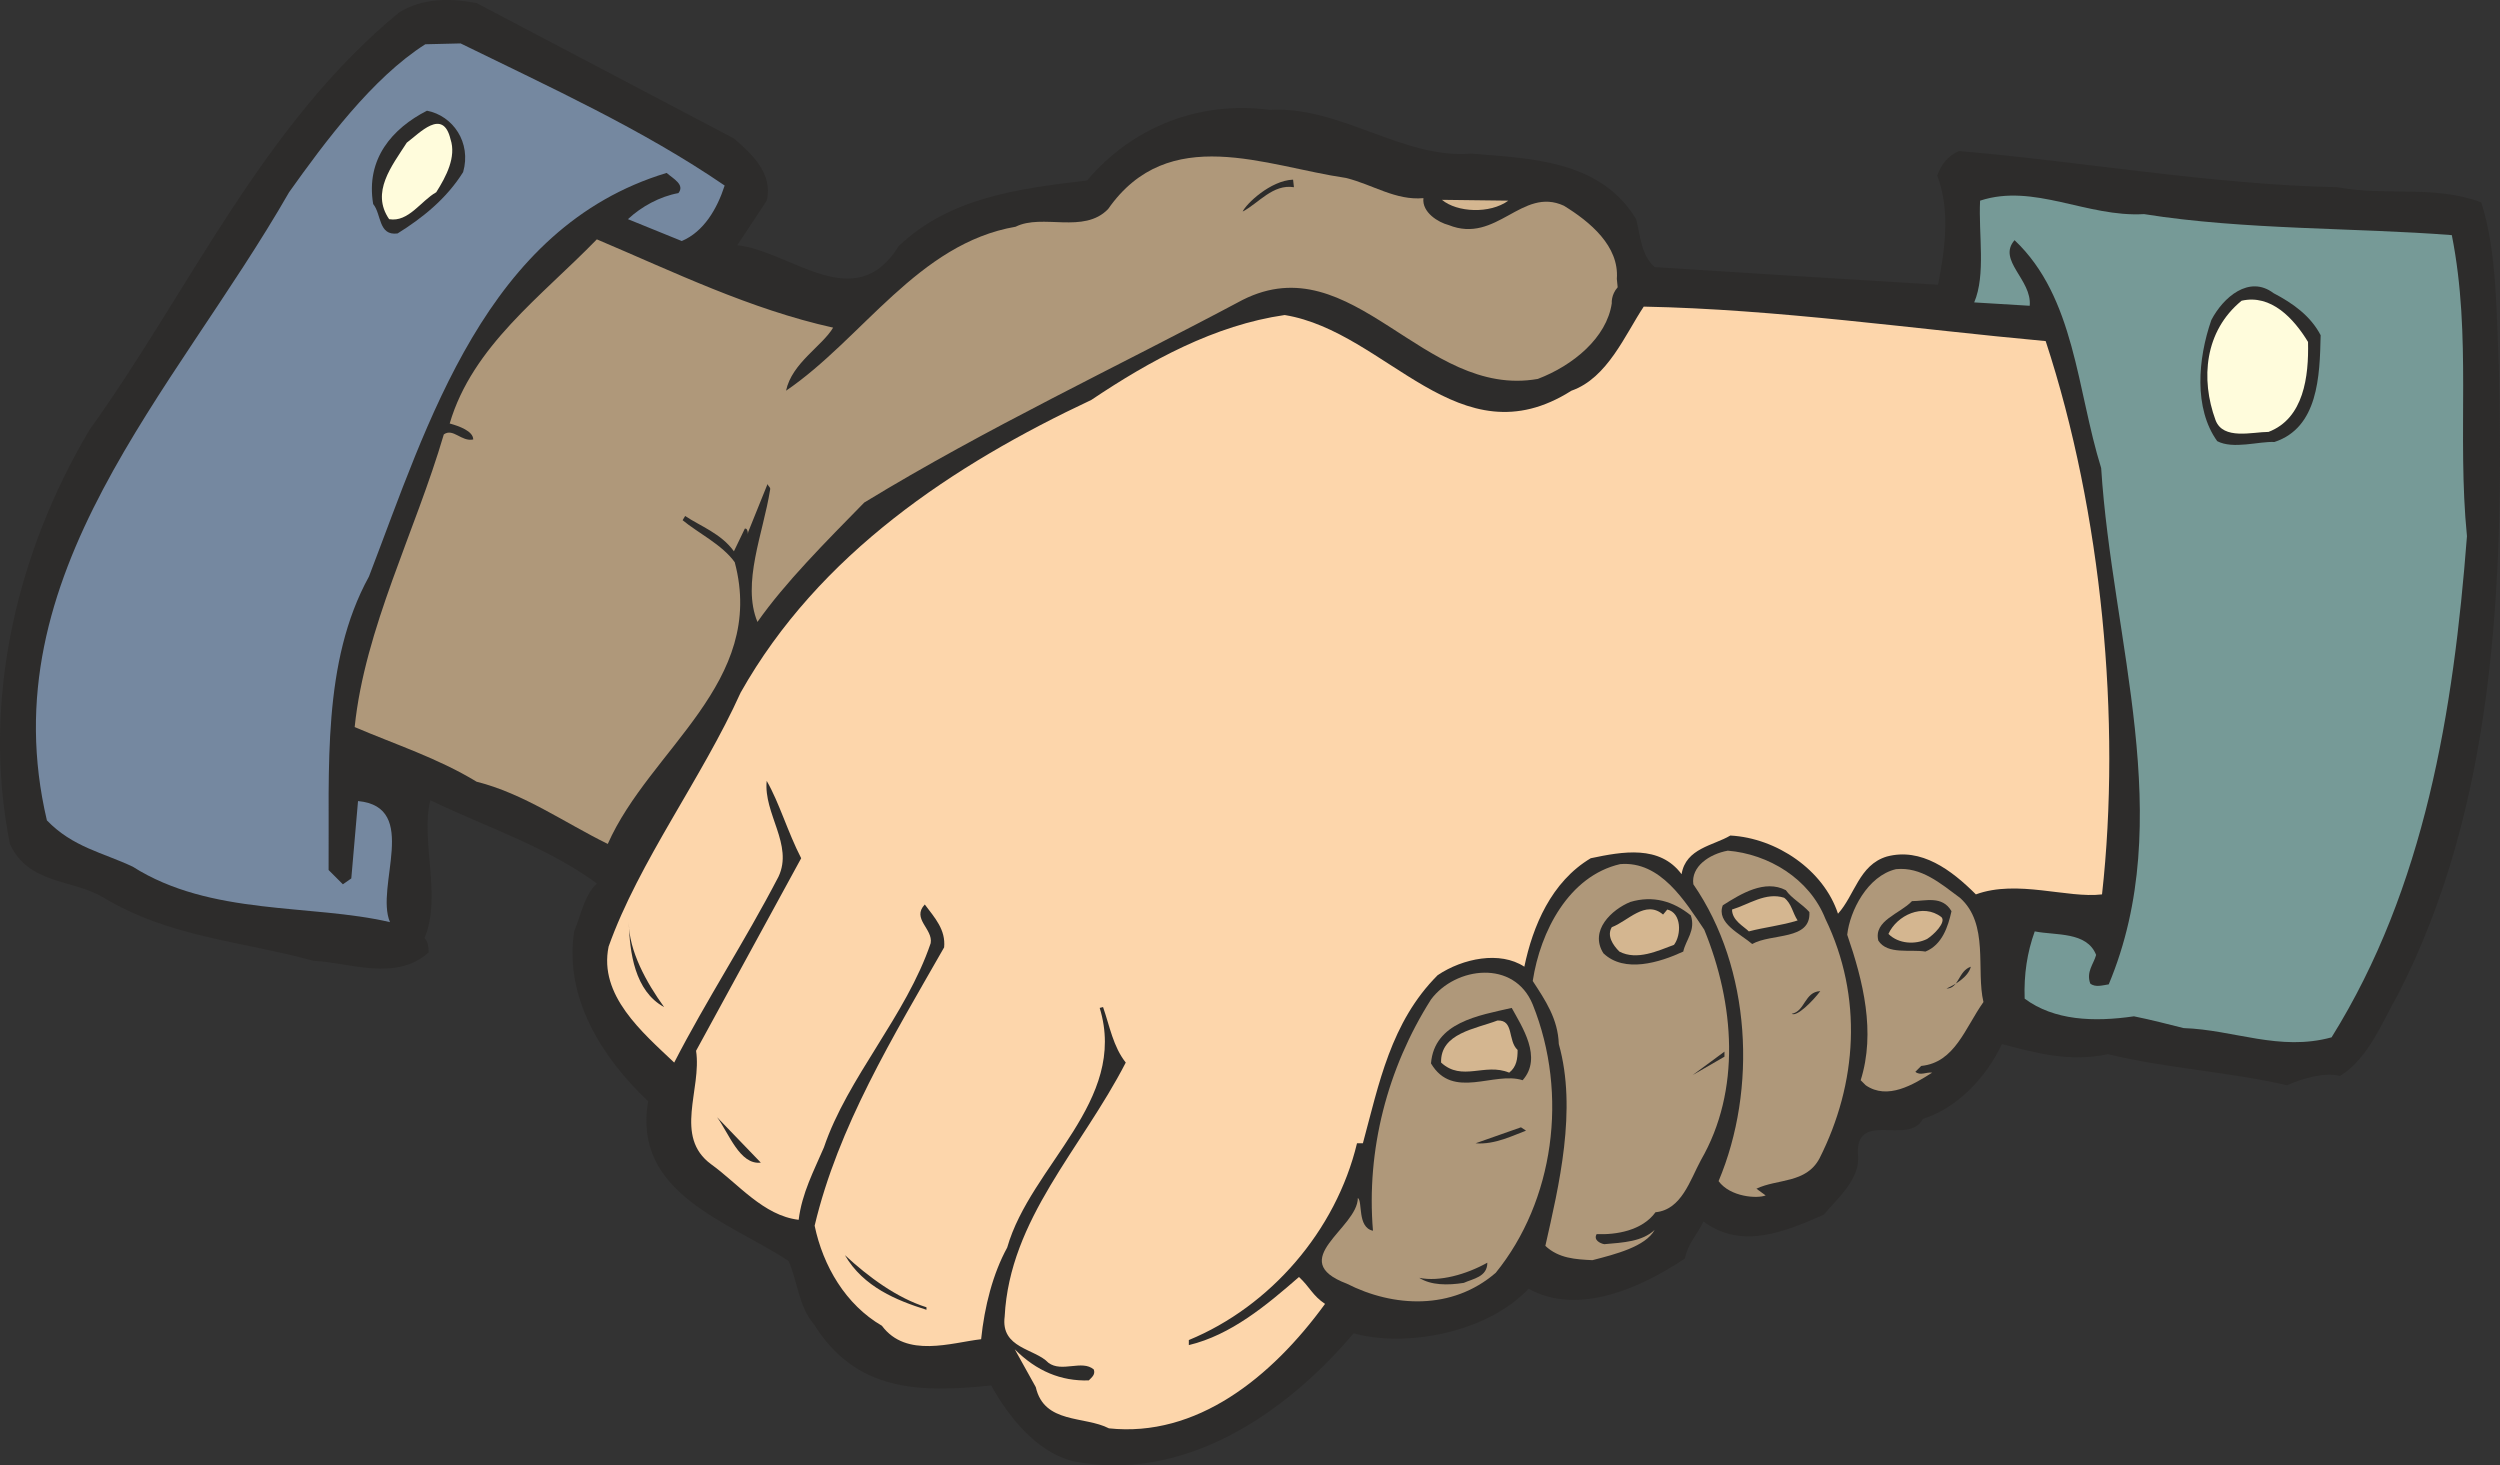
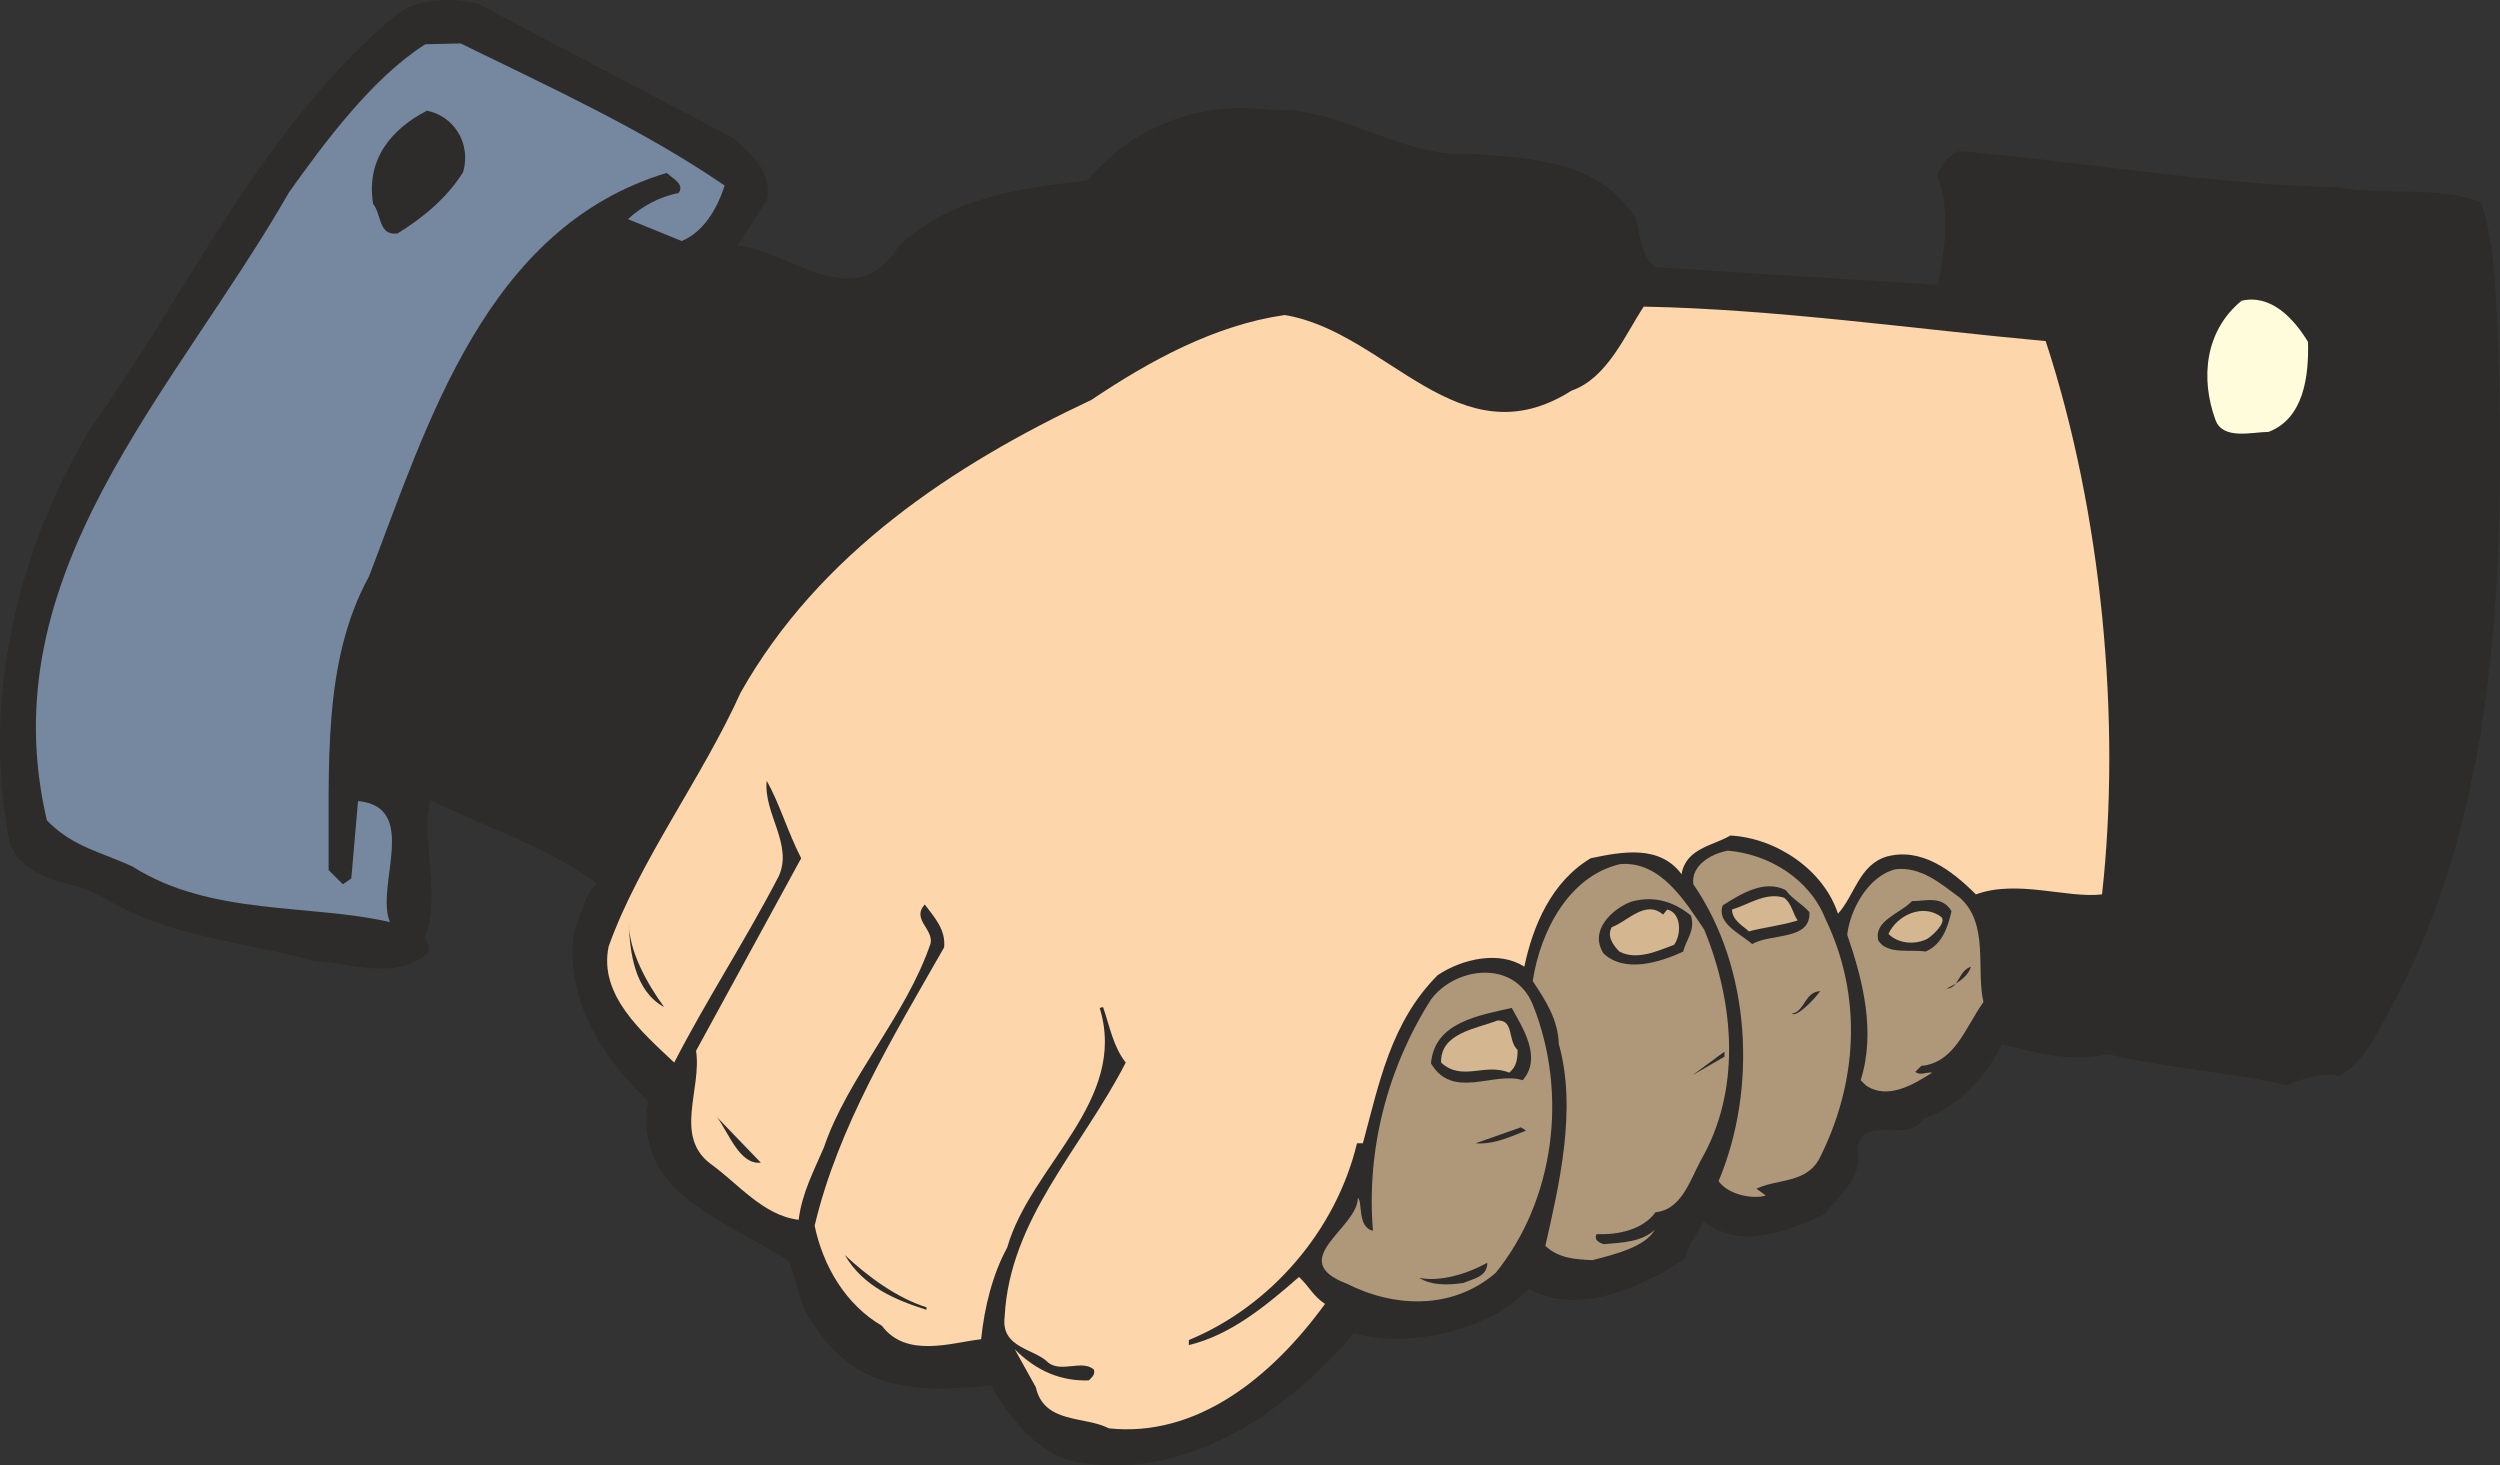
<svg xmlns="http://www.w3.org/2000/svg" width="285.415" height="167.289" viewBox="0 0 214.061 125.467">
  <rect x="0" y="0" width="214.061" height="125.467" fill="#333333" stroke="none" />
  <path d="M254.078 369.393c1.512 1.296 3.384 3.024 2.808 5.328l-2.52 3.816c4.608.504 10.08 6.12 13.824.072 4.32-4.104 10.008-4.896 16.128-5.616 3.888-4.608 9.648-6.84 15.624-6.048 6.048-.36 11.448 4.248 17.28 3.744 4.968.432 11.016.504 14.112 5.616.36 1.44.432 3.096 1.584 4.104 7.848.504 15.912 1.008 24.264 1.512.576-2.952 1.08-6.336-.072-9.36.36-.936.864-1.656 1.872-2.088 10.296.864 21.672 2.88 32.4 3.096 4.248.792 8.208-.216 12.312 1.296 1.368 4.248 1.296 9.648 1.512 14.256.432 18.432-.36 37.44-8.64 53.568-1.368 2.376-2.52 5.472-4.968 6.984-1.296-.36-3.24.216-4.536.792-4.968-1.152-10.296-1.44-15.336-2.664-3.312.72-6.336-.144-9.072-.864-1.368 2.88-3.816 5.472-6.768 6.408-1.224 2.376-5.976-.936-5.544 3.312.072 1.944-1.872 3.6-2.952 4.896-3.312 1.44-6.984 3.024-10.296.576-.504 1.08-1.368 1.944-1.584 3.168-3.672 2.448-9.072 4.968-13.392 2.592-3.6 3.816-10.584 5.04-14.976 3.816-5.976 7.056-14.688 12.816-24.048 10.944-3.096-.792-5.472-3.744-6.984-6.48-6.264.648-11.592.504-15.192-5.256-1.296-1.512-1.368-3.6-2.16-5.4-5.112-3.384-13.392-5.76-12.024-13.68-3.96-3.744-7.2-8.856-6.336-14.544.576-1.368.864-3.096 1.944-4.104-4.32-3.168-9.504-4.824-14.256-7.128-.864 3.456 1.008 8.28-.504 11.808.288.216.36.792.36 1.224-2.808 2.52-6.768.864-9.864.72-6.336-1.728-12.384-2.016-18.072-5.472-2.592-1.512-6.336-1.08-7.92-4.536-2.448-12.24.576-24.984 6.84-35.496 8.496-11.808 14.76-26.064 26.496-35.712 2.016-1.224 4.32-1.224 6.624-.792z" style="fill:#2d2c2b" transform="translate(-191.238 -357.539)" />
  <path d="M230.678 361.257c7.632 3.744 15.552 7.344 22.608 12.168-.648 2.016-1.8 3.96-3.672 4.752l-4.608-1.872c1.152-1.08 2.736-1.944 4.32-2.232.576-.72-.432-1.224-1.008-1.728-15.48 4.68-20.448 21.456-25.488 34.56-4.032 7.344-3.384 16.344-3.456 25.128l1.224 1.224.72-.504.576-6.624c5.328.504 1.44 7.344 2.736 10.368-6.768-1.584-15.336-.504-22.032-4.752-2.592-1.224-5.112-1.656-7.344-3.96-4.968-21.096 10.872-36.576 20.736-53.784 3.024-4.248 7.128-9.792 11.664-12.672z" style="fill:#7588a0" transform="translate(-191.238 -357.539)" />
  <path d="M230.894 372.273c-1.44 2.304-3.528 3.96-5.616 5.256-1.656.216-1.368-1.656-2.088-2.52-.648-3.888 1.656-6.48 4.608-7.992 2.232.432 3.816 2.736 3.096 5.256z" style="fill:#2d2c2b" transform="translate(-191.238 -357.539)" />
-   <path d="M229.814 369.465c.504 1.512-.36 3.168-1.224 4.536-1.296.72-2.376 2.592-4.032 2.304-1.584-2.304.216-4.536 1.512-6.552 1.08-.792 3.096-3.024 3.744-.288z" style="fill:#fffcdc" transform="translate(-191.238 -357.539)" />
-   <path d="M313.118 374.505c-.144 1.224 1.296 2.088 2.16 2.304 4.104 1.656 6.264-3.312 9.864-1.656 2.232 1.368 4.752 3.456 4.536 6.264l.072.72c-.576.648-.504 1.368-.504 1.368-.432 2.952-3.312 5.328-6.336 6.48-9.792 1.728-15.84-11.52-25.272-6.768-10.8 5.76-21.888 10.944-32.4 17.352-3.312 3.384-6.768 6.84-9.144 10.224-1.368-3.312.504-7.632 1.08-11.304.072-.216-.144-.288-.216-.504l-1.656 4.104c-.072.576.072-.36-.288-.288l-.936 1.944c-1.08-1.512-2.88-2.16-4.176-3.024l-.216.36c1.296 1.08 3.384 2.088 4.464 3.6 2.736 10.296-7.272 15.984-10.872 24.12-3.672-1.8-7.2-4.32-11.232-5.328-3.312-2.016-6.912-3.168-10.44-4.68.864-8.424 5.184-16.704 7.632-25.056.792-.576 1.512.648 2.52.432 0-.72-1.224-1.152-2.016-1.368 1.944-6.624 7.848-10.872 12.6-15.768 6.624 2.808 13.104 5.976 20.232 7.56-.936 1.584-3.528 3.024-4.032 5.4 6.552-4.464 11.304-12.6 19.656-14.04 2.304-1.152 5.832.648 7.92-1.512 5.184-7.416 13.464-3.672 20.376-2.664 2.304.576 4.248 1.944 6.624 1.728z" style="fill:#af987a" transform="translate(-191.238 -357.539)" />
  <path d="M302.03 373.569c-1.8-.288-3.024 1.368-4.392 2.088.288-.648 2.376-2.664 4.32-2.736z" style="fill:#2d2c2b" transform="translate(-191.238 -357.539)" />
-   <path d="M320.39 374.72c-1.584 1.153-4.392 1.009-5.688-.071z" style="fill:#d4b690" transform="translate(-191.238 -357.539)" />
-   <path d="M401.174 377.673c1.728 8.712.432 17.064 1.296 25.776-1.152 14.976-3.6 30.096-11.592 42.912-4.464 1.224-8.352-.648-12.672-.792-1.152-.288-2.808-.72-4.248-1.008-3.456.504-6.84.36-9.36-1.512-.072-2.088.216-3.96.864-5.76 1.8.36 4.464 0 5.256 2.016-.216.792-.864 1.44-.504 2.448.432.36 1.08.144 1.584.072 5.904-14.112.288-29.448-.648-44.208-2.088-6.696-2.232-14.616-7.416-19.512-1.512 1.728 1.512 3.384 1.296 5.616l-4.752-.288c1.008-2.376.36-5.832.504-8.712 4.608-1.512 9.144 1.44 14.04 1.152 8.568 1.368 18.144 1.152 26.352 1.8z" style="fill:#769a97" transform="translate(-191.238 -357.539)" />
+   <path d="M320.39 374.72z" style="fill:#d4b690" transform="translate(-191.238 -357.539)" />
  <path d="M325.79 390.993c3.096-1.08 4.608-4.824 6.192-7.2 11.376.216 23.328 1.944 34.416 2.952 4.824 14.688 6.48 32.544 4.824 47.376-2.952.36-7.272-1.296-10.8 0-2.088-2.088-4.68-4.032-7.632-3.24-2.376.72-2.736 3.312-4.176 4.896-1.224-3.744-5.256-6.48-9.216-6.696-1.44.864-3.816 1.08-4.176 3.312-1.872-2.52-5.04-1.944-7.776-1.368-3.384 2.016-4.968 5.832-5.688 9.288-2.088-1.368-5.256-.72-7.416.72-4.032 4.032-5.04 9.36-6.408 14.4h-.504c-1.8 7.488-7.416 13.968-14.4 16.848v.432c3.6-.864 6.624-3.384 9.432-5.832.936.864 1.152 1.584 2.232 2.304-4.608 6.336-11.016 11.448-18.504 10.656-2.088-1.08-5.544-.36-6.264-3.528l-1.8-3.24c1.872 1.872 3.96 2.736 6.336 2.664.288-.288.576-.504.432-.936-1.008-.864-2.736.288-3.888-.576-1.152-1.224-4.104-1.224-3.744-3.96.432-8.352 6.552-14.328 10.368-21.744-1.08-1.368-1.368-3.096-1.944-4.752l-.288.072c2.448 7.992-5.904 13.464-7.92 20.52-1.224 2.232-1.944 5.04-2.232 7.848-2.52.288-6.408 1.656-8.496-1.152-3.096-1.8-5.04-5.112-5.76-8.568 2.016-8.496 6.696-16.128 11.088-23.832.144-1.512-.792-2.52-1.656-3.672-1.152 1.224.72 2.088.504 3.312-2.088 6.192-7.128 11.52-9.144 17.496-.864 2.016-1.872 3.888-2.16 6.192-3.024-.36-5.184-3.096-7.488-4.752-3.24-2.376-.792-6.408-1.296-9.72l9-16.488c-1.152-2.232-1.872-4.752-2.952-6.624-.288 2.808 2.304 5.472 1.008 8.208-2.88 5.544-6.192 10.584-8.928 15.912-2.736-2.592-6.48-5.76-5.616-9.936 2.592-7.272 7.992-14.4 11.304-21.744 6.696-11.88 18.216-19.512 30.024-25.056 5.04-3.384 10.584-6.408 16.56-7.272 8.784 1.44 14.904 12.6 24.552 6.48z" style="fill:#fdd6ab" transform="translate(-191.238 -357.539)" />
  <path d="M389.942 386.24c-.072 3.529-.216 7.92-3.96 9.145-1.296-.072-3.528.648-4.896-.072-2.016-2.808-1.656-7.056-.504-10.368 1.008-1.944 3.24-3.888 5.328-2.304 1.656.864 3.168 1.944 4.032 3.6z" style="fill:#2d2c2b" transform="translate(-191.238 -357.539)" />
  <path d="M388.862 386.817c.072 2.952-.36 6.552-3.384 7.704-1.368 0-3.888.72-4.536-1.008-1.296-3.528-.936-7.632 2.232-10.224 2.52-.576 4.464 1.512 5.688 3.528z" style="fill:#fffcdc" transform="translate(-191.238 -357.539)" />
  <path d="M248.102 443.769c-2.52-1.368-2.952-4.68-3.024-7.272 0 2.448 1.512 5.184 3.024 7.272z" style="fill:#2d2c2b" transform="translate(-191.238 -357.539)" />
  <path d="M347.534 436.209c3.24 6.696 2.736 14.112-.504 20.52-1.152 2.16-3.6 1.728-5.4 2.592l.792.576c-.72.288-3.024.144-4.032-1.224 3.312-7.848 2.808-18.216-2.16-25.416-.216-1.512 1.368-2.592 2.952-2.88 3.456.288 6.984 2.376 8.352 5.832z" style="fill:#af987a" transform="translate(-191.238 -357.539)" />
  <path d="M337.166 437.145c2.592 6.336 3.168 13.752-.288 19.728-.936 1.728-1.656 4.248-3.888 4.464-1.152 1.584-3.384 1.944-5.04 1.872-.288.504.288.792.648.864 1.656-.144 3.24-.216 4.32-1.224-.792 1.44-3.384 2.088-5.328 2.592-1.44-.072-2.88-.144-4.032-1.224 1.152-5.112 2.736-11.664 1.152-17.28-.072-2.16-1.152-3.744-2.232-5.4.648-4.248 3.096-9 7.488-10.008 3.456-.288 5.544 3.168 7.2 5.616zm21.888-2.736c2.52 2.232 1.368 6.192 2.016 8.928-1.584 2.232-2.448 5.184-5.328 5.472l-.504.504c.432.36.936 0 1.44.072-1.584 1.008-3.816 2.376-5.688 1.08l-.432-.432c1.296-4.104.216-8.496-1.152-12.456.216-2.016 1.728-5.04 4.176-5.616 2.16-.216 3.816 1.224 5.472 2.448z" style="fill:#af987a" transform="translate(-191.238 -357.539)" />
  <path d="M346.166 435.633c.144 2.448-3.24 1.8-4.896 2.736-1.008-.864-3.096-1.8-2.52-3.312 1.584-1.008 3.6-2.232 5.4-1.296.504.72 1.368 1.152 2.016 1.872zm-10.152.287c.432 1.297-.432 2.089-.648 3.097-2.016.936-5.04 1.872-6.84.144-1.224-1.944.72-3.744 2.304-4.392 1.944-.576 3.672-.072 5.184 1.152z" style="fill:#2d2c2b" transform="translate(-191.238 -357.539)" />
  <path d="M344.006 434.409c.648.504.72 1.296 1.152 1.944-1.368.432-2.808.576-4.176.936-.432-.432-1.44-.936-1.44-1.872 1.44-.432 2.88-1.512 4.464-1.008zm-10.368 1.44.36-.432c1.224.288 1.224 2.16.576 3.024-1.368.504-3.168 1.368-4.68.576-.576-.576-1.08-1.368-.648-2.088 1.368-.504 2.88-2.376 4.392-1.08z" style="fill:#d4b690" transform="translate(-191.238 -357.539)" />
  <path d="M358.334 435.56c-.288 1.297-.792 2.88-2.232 3.457-1.296-.216-3.24.288-4.032-.936-.432-1.728 1.872-2.304 2.88-3.384 1.152 0 2.592-.504 3.384.864z" style="fill:#2d2c2b" transform="translate(-191.238 -357.539)" />
  <path d="M357.47 436.065c.432.432-.648 1.512-1.224 1.872-1.008.504-2.448.432-3.312-.432.72-1.584 2.952-2.664 4.536-1.44z" style="fill:#d4b690" transform="translate(-191.238 -357.539)" />
  <path d="M322.478 443.553c3.096 7.704 1.8 16.848-3.168 22.968-3.744 3.24-8.784 2.952-12.744.936-5.328-2.016.936-4.752.936-7.344.432.288-.072 2.52 1.296 2.808-.576-6.912 1.224-13.896 4.968-19.8 2.088-2.808 7.128-3.456 8.712.432z" style="fill:#af987a" transform="translate(-191.238 -357.539)" />
  <path d="M359.99 440.313c-.216.864-1.296 1.512-2.088 1.872 1.08 0 1.008-1.512 2.088-1.872zm-39.312 3.527c.864 1.585 2.664 4.249.936 6.193-2.448-.792-5.976 1.728-7.848-1.44.288-3.528 4.104-4.104 6.912-4.752zm26.424-1.44c-.648.865-2.016 2.233-2.448 1.945 1.152-.216 1.08-1.872 2.448-1.944z" style="fill:#2d2c2b" transform="translate(-191.238 -357.539)" />
  <path d="M321.182 447.44c0 .72-.072 1.44-.72 1.945-2.088-.864-4.032.792-5.832-.864-.072-2.52 2.952-2.88 4.824-3.6 1.44-.072.864 1.728 1.728 2.52z" style="fill:#d4b690" transform="translate(-191.238 -357.539)" />
  <path d="M256.382 457.089c-1.8.216-2.736-2.52-3.744-3.888zm79.776-7.489 2.736-2.015v.432zm-14.256 4.753c-1.008.36-2.664 1.224-4.32 1.08l3.888-1.368zm-51.336 15.12v.216c-2.52-.792-5.4-1.944-6.984-4.68 2.016 1.872 4.464 3.672 6.984 4.464zm48.024-3.816c0 1.224-1.224 1.368-2.016 1.728-1.368.216-2.808.216-3.816-.432 1.728.36 4.032-.288 5.832-1.296z" style="fill:#2d2c2b" transform="translate(-191.238 -357.539)" />
</svg>